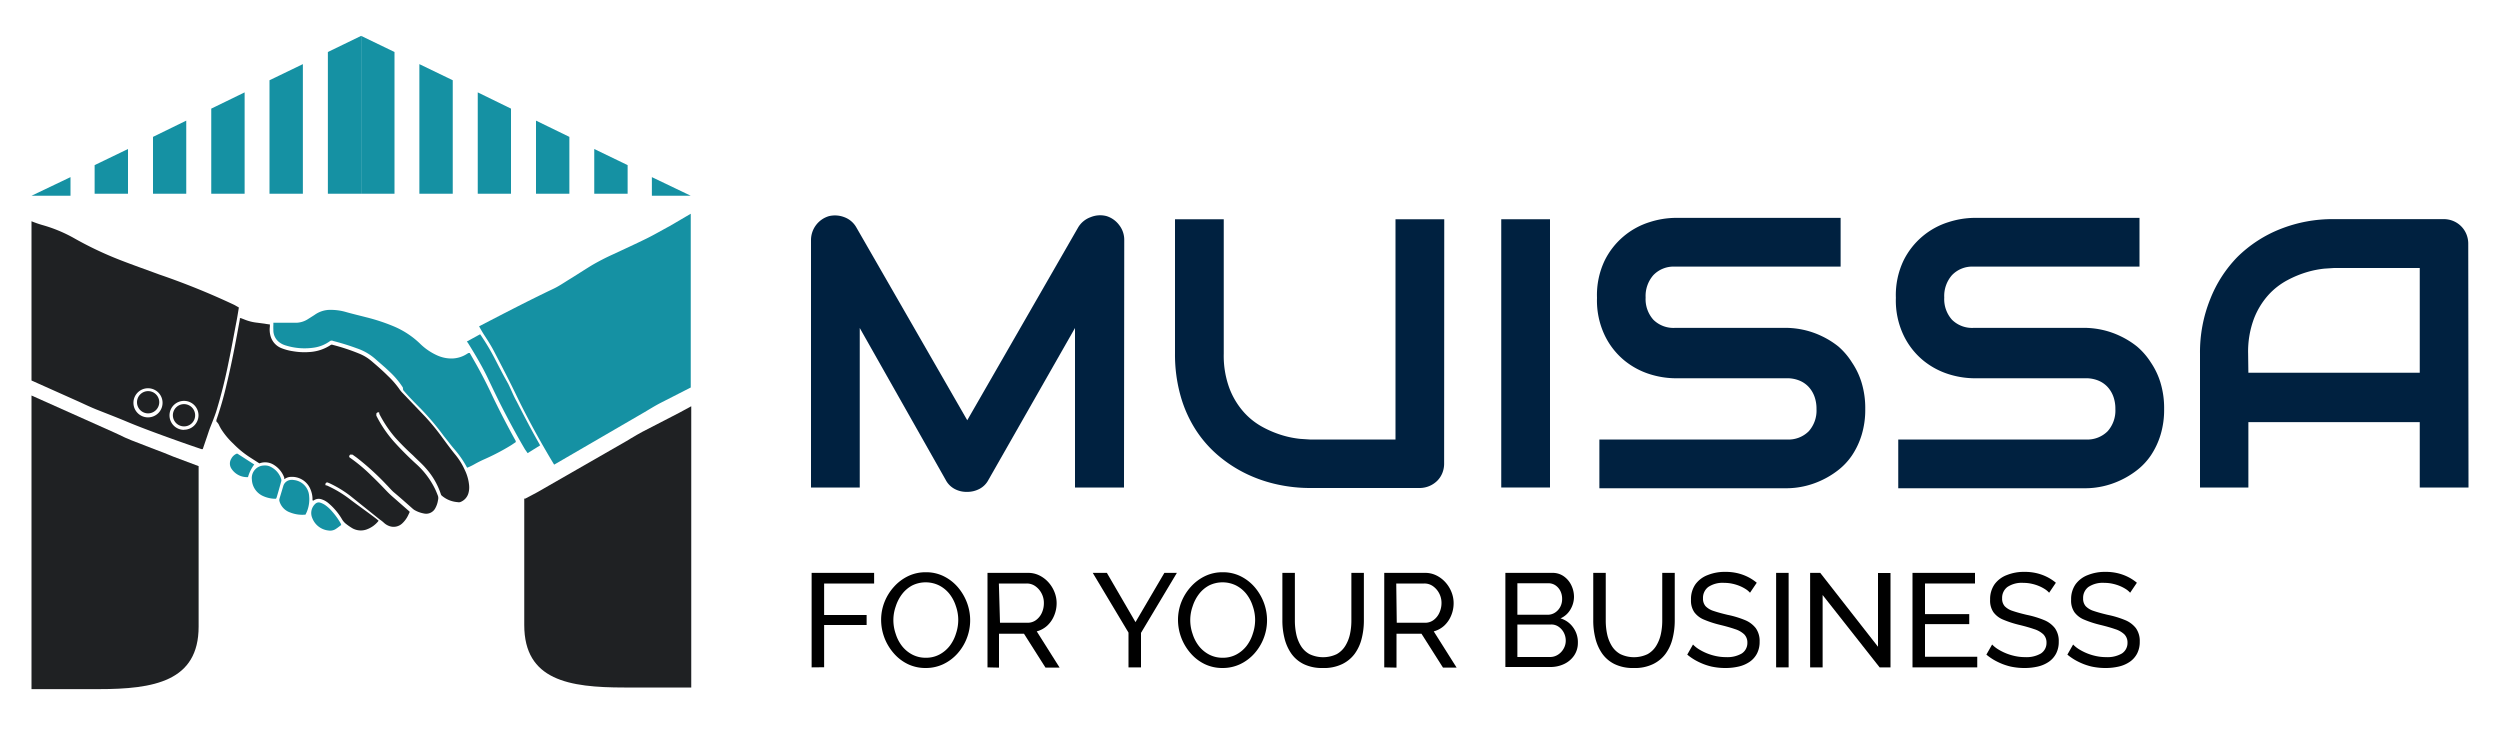
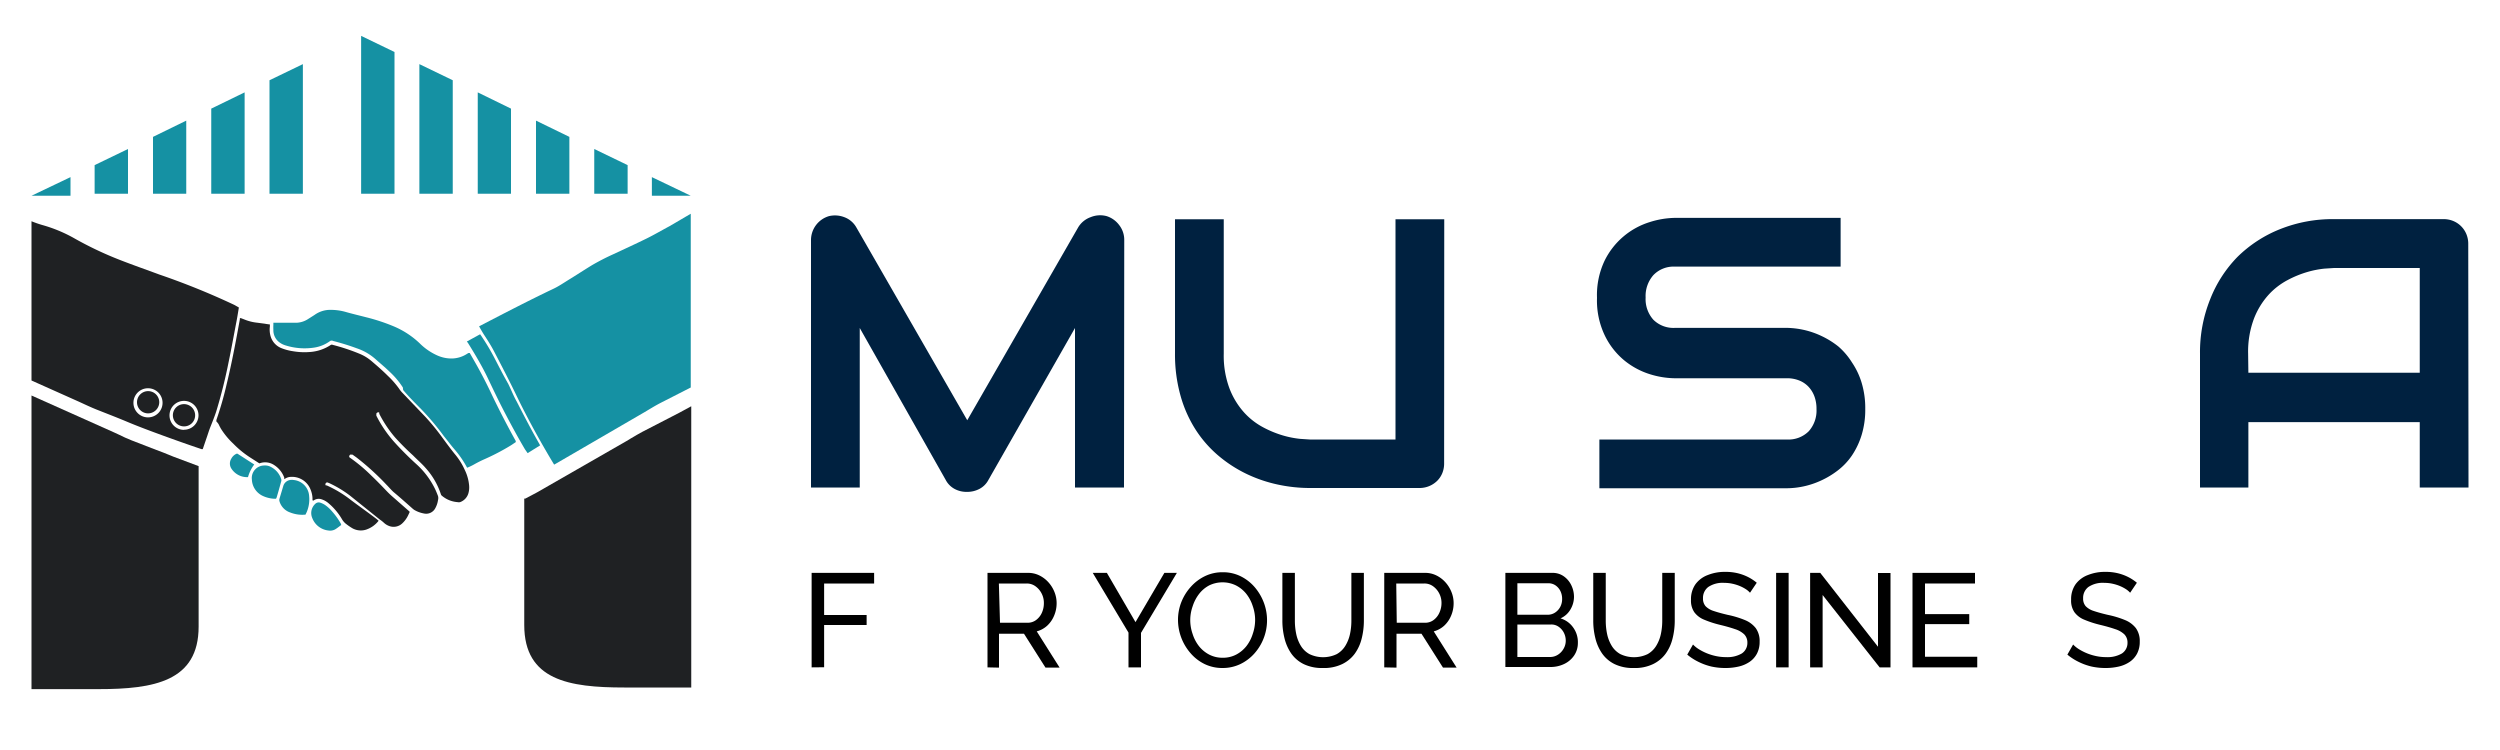
<svg xmlns="http://www.w3.org/2000/svg" id="Layer_1" data-name="Layer 1" viewBox="0 0 200 60">
  <defs>
    <style>.cls-1{fill:#002140;}.cls-2{fill:#1f2123;}.cls-3{fill:#1591a3;}</style>
  </defs>
  <title>Artboard 1</title>
  <path class="cls-1" d="M89.92,39H86V26.24L79.07,38.4a1.7,1.7,0,0,1-.71.71,2.09,2.09,0,0,1-1,.24,2,2,0,0,1-1-.24,1.72,1.72,0,0,1-.7-.71L68.78,26.24V39h-3.9V19.2a2,2,0,0,1,1.44-1.91,2.07,2.07,0,0,1,.63-.05,2.1,2.1,0,0,1,.61.14,1.83,1.83,0,0,1,.94.8l8.88,15.44,8.88-15.44a1.91,1.91,0,0,1,1-.81,2,2,0,0,1,1.27-.08,2,2,0,0,1,1,.71,1.91,1.91,0,0,1,.41,1.2Z" />
  <path class="cls-1" d="M115.53,37.08a2,2,0,0,1-.15.78,1.85,1.85,0,0,1-.42.62,2,2,0,0,1-.63.41,2,2,0,0,1-.77.15h-8.79a12.14,12.14,0,0,1-2.52-.27,11.21,11.21,0,0,1-2.47-.83,10.58,10.58,0,0,1-2.24-1.43,9.34,9.34,0,0,1-1.84-2.06,10,10,0,0,1-1.24-2.73A12.18,12.18,0,0,1,94,28.29V17.54h3.9V28.29a7.5,7.5,0,0,0,.46,2.79A6.16,6.16,0,0,0,99.53,33a5.61,5.61,0,0,0,1.55,1.2,8.33,8.33,0,0,0,1.6.65,7.67,7.67,0,0,0,1.34.26l.76.05h6.86V17.54h3.9Z" />
-   <path class="cls-1" d="M124,39h-3.9V17.54H124Z" />
  <path class="cls-1" d="M149.22,32.72a6.86,6.86,0,0,1-.29,2.08,6.2,6.2,0,0,1-.77,1.63,5.16,5.16,0,0,1-1.13,1.2,6.9,6.9,0,0,1-1.34.81,6.68,6.68,0,0,1-1.4.47,6.52,6.52,0,0,1-1.34.15h-15v-3.9h15a2.29,2.29,0,0,0,1.75-.66,2.48,2.48,0,0,0,.62-1.77,2.86,2.86,0,0,0-.16-1,2.29,2.29,0,0,0-.47-.78,2.08,2.08,0,0,0-.75-.51,2.59,2.59,0,0,0-1-.18h-9a7,7,0,0,1-2-.34,6.11,6.11,0,0,1-2-1.09,5.93,5.93,0,0,1-1.56-2,6.46,6.46,0,0,1-.62-3,6.41,6.41,0,0,1,.62-3,6,6,0,0,1,3.59-3.06,7,7,0,0,1,2-.34h13.28v3.9H134a2.24,2.24,0,0,0-1.73.68,2.53,2.53,0,0,0-.62,1.79,2.47,2.47,0,0,0,.62,1.78,2.28,2.28,0,0,0,1.73.65h9a6.9,6.9,0,0,1,1.34.17,6.7,6.7,0,0,1,1.4.49,6.77,6.77,0,0,1,1.33.83A5.63,5.63,0,0,1,148.16,29a5.93,5.93,0,0,1,.77,1.62A7,7,0,0,1,149.22,32.72Z" />
-   <path class="cls-1" d="M173.13,32.72a6.86,6.86,0,0,1-.29,2.08,6.2,6.2,0,0,1-.77,1.63,5.16,5.16,0,0,1-1.13,1.2,6.9,6.9,0,0,1-1.34.81,6.68,6.68,0,0,1-1.4.47,6.52,6.52,0,0,1-1.34.15h-15v-3.9h15a2.29,2.29,0,0,0,1.75-.66,2.48,2.48,0,0,0,.62-1.77,2.86,2.86,0,0,0-.16-1,2.29,2.29,0,0,0-.47-.78,2.08,2.08,0,0,0-.75-.51,2.59,2.59,0,0,0-1-.18h-9a7,7,0,0,1-2-.34,6.11,6.11,0,0,1-2-1.09,5.93,5.93,0,0,1-1.56-2,6.46,6.46,0,0,1-.62-3,6.41,6.41,0,0,1,.62-3,6,6,0,0,1,3.59-3.06,7,7,0,0,1,2-.34h13.28v3.9H157.89a2.24,2.24,0,0,0-1.73.68,2.53,2.53,0,0,0-.62,1.79,2.47,2.47,0,0,0,.62,1.78,2.28,2.28,0,0,0,1.73.65h9a6.9,6.9,0,0,1,1.34.17,6.7,6.7,0,0,1,1.4.49,6.77,6.77,0,0,1,1.33.83A5.63,5.63,0,0,1,172.07,29a5.93,5.93,0,0,1,.77,1.62A7,7,0,0,1,173.13,32.72Z" />
  <path class="cls-1" d="M197.48,39h-3.9V33.77H179.87V39H176V28.29a11.34,11.34,0,0,1,.81-4.34A10.12,10.12,0,0,1,179,20.55a10.25,10.25,0,0,1,3.41-2.22,11.33,11.33,0,0,1,4.29-.8h8.79a2,2,0,0,1,.77.15,1.93,1.93,0,0,1,1.05,1.05,2,2,0,0,1,.15.77Zm-17.61-9.18h13.71V21.44h-6.86l-.76.05a7.72,7.72,0,0,0-1.34.26,8.37,8.37,0,0,0-1.6.65,5.61,5.61,0,0,0-1.55,1.2,6.14,6.14,0,0,0-1.16,1.91,7.52,7.52,0,0,0-.46,2.78Z" />
  <path d="M64.93,53.39V45.83h5v.85h-4V49.2h3.4V50h-3.4v3.38Z" />
-   <path d="M74.06,53.44a3.24,3.24,0,0,1-1.45-.32,3.52,3.52,0,0,1-1.12-.87,4.07,4.07,0,0,1-1-2.65,3.89,3.89,0,0,1,.27-1.44,4,4,0,0,1,.76-1.22,3.65,3.65,0,0,1,1.13-.85,3.21,3.21,0,0,1,1.42-.31,3.15,3.15,0,0,1,1.45.33,3.57,3.57,0,0,1,1.12.88,4.16,4.16,0,0,1,.72,1.23,4,4,0,0,1-.76,4.06,3.58,3.58,0,0,1-1.13.85A3.25,3.25,0,0,1,74.06,53.44Zm-2.59-3.83a3.37,3.37,0,0,0,.19,1.11,3.07,3.07,0,0,0,.53,1,2.55,2.55,0,0,0,.82.66,2.3,2.3,0,0,0,1.06.24,2.27,2.27,0,0,0,1.09-.26,2.56,2.56,0,0,0,.81-.68,3.11,3.11,0,0,0,.51-1,3.41,3.41,0,0,0,.18-1.08,3.33,3.33,0,0,0-.19-1.11,3.1,3.1,0,0,0-.53-1,2.53,2.53,0,0,0-.82-.66,2.45,2.45,0,0,0-2.13,0,2.5,2.5,0,0,0-.81.68,3.22,3.22,0,0,0-.52,1A3.3,3.3,0,0,0,71.47,49.61Z" />
  <path d="M79,53.39V45.83h3.24a2,2,0,0,1,.92.21,2.4,2.4,0,0,1,.72.55,2.59,2.59,0,0,1,.48.78,2.37,2.37,0,0,1,.17.88,2.53,2.53,0,0,1-.2,1,2.27,2.27,0,0,1-.55.8,2,2,0,0,1-.84.46l1.83,2.9H83.64l-1.72-2.71h-2v2.71Zm1-3.57H82.2a1.12,1.12,0,0,0,.69-.22,1.47,1.47,0,0,0,.46-.58,1.85,1.85,0,0,0,.16-.78,1.63,1.63,0,0,0-.19-.78,1.6,1.6,0,0,0-.5-.57,1.17,1.17,0,0,0-.68-.21H79.91Z" />
  <path d="M88.55,45.83l2.29,3.94,2.31-3.94h1l-2.87,4.8v2.76h-1V50.61l-2.86-4.78Z" />
  <path d="M97.81,53.44a3.24,3.24,0,0,1-1.45-.32,3.52,3.52,0,0,1-1.12-.87,4.07,4.07,0,0,1-1-2.65,3.89,3.89,0,0,1,.27-1.44,4,4,0,0,1,.76-1.22,3.65,3.65,0,0,1,1.13-.85,3.21,3.21,0,0,1,1.42-.31,3.15,3.15,0,0,1,1.45.33,3.57,3.57,0,0,1,1.12.88,4.16,4.16,0,0,1,.72,1.23,4,4,0,0,1-.76,4.06,3.58,3.58,0,0,1-1.13.85A3.25,3.25,0,0,1,97.81,53.44Zm-2.59-3.83a3.37,3.37,0,0,0,.19,1.11,3.07,3.07,0,0,0,.53,1,2.55,2.55,0,0,0,.82.66,2.3,2.3,0,0,0,1.06.24,2.27,2.27,0,0,0,1.09-.26,2.56,2.56,0,0,0,.81-.68,3.11,3.11,0,0,0,.51-1,3.41,3.41,0,0,0,.18-1.08,3.33,3.33,0,0,0-.19-1.11,3.1,3.1,0,0,0-.53-1,2.54,2.54,0,0,0-.82-.66,2.45,2.45,0,0,0-2.13,0,2.5,2.5,0,0,0-.81.68,3.22,3.22,0,0,0-.52,1A3.3,3.3,0,0,0,95.22,49.61Z" />
  <path d="M105.82,53.44a3.33,3.33,0,0,1-1.52-.31,2.63,2.63,0,0,1-1-.85,3.68,3.68,0,0,1-.54-1.22,5.76,5.76,0,0,1-.17-1.4V45.83h1v3.82a5.19,5.19,0,0,0,.11,1.08,3,3,0,0,0,.37.94,1.87,1.87,0,0,0,.69.66,2.53,2.53,0,0,0,2.18,0,1.9,1.9,0,0,0,.69-.67,3,3,0,0,0,.37-.94,5.06,5.06,0,0,0,.11-1.06V45.83h1v3.82a5.84,5.84,0,0,1-.18,1.45,3.47,3.47,0,0,1-.56,1.21,2.7,2.7,0,0,1-1,.82A3.32,3.32,0,0,1,105.82,53.44Z" />
  <path d="M110.74,53.39V45.83H114a2,2,0,0,1,.92.21,2.4,2.4,0,0,1,.72.55,2.59,2.59,0,0,1,.48.78,2.37,2.37,0,0,1,.17.88,2.53,2.53,0,0,1-.2,1,2.27,2.27,0,0,1-.55.8,2,2,0,0,1-.84.46l1.83,2.9h-1.09l-1.72-2.71h-2v2.71Zm1-3.57H114a1.12,1.12,0,0,0,.69-.22,1.47,1.47,0,0,0,.46-.58,1.85,1.85,0,0,0,.17-.78,1.63,1.63,0,0,0-.19-.78,1.6,1.6,0,0,0-.5-.57,1.17,1.17,0,0,0-.68-.21H111.7Z" />
  <path d="M126.23,51.44a1.77,1.77,0,0,1-.3,1,2,2,0,0,1-.8.68,2.52,2.52,0,0,1-1.11.24h-3.59V45.83h3.76a1.53,1.53,0,0,1,.92.28,1.85,1.85,0,0,1,.6.72,2.14,2.14,0,0,1,.21.92,2,2,0,0,1-.28,1,1.72,1.72,0,0,1-.8.72,1.9,1.9,0,0,1,1,.71A2,2,0,0,1,126.23,51.44Zm-4.84-4.78v2.52h2.41a1.07,1.07,0,0,0,.6-.17,1.23,1.23,0,0,0,.42-.46,1.31,1.31,0,0,0,.15-.63,1.4,1.4,0,0,0-.14-.64,1.19,1.19,0,0,0-.39-.45,1,1,0,0,0-.57-.17Zm3.87,4.61a1.39,1.39,0,0,0-.15-.65,1.3,1.3,0,0,0-.42-.48,1,1,0,0,0-.6-.18h-2.7v2.6H124a1.15,1.15,0,0,0,.63-.18,1.33,1.33,0,0,0,.45-.47A1.27,1.27,0,0,0,125.26,51.27Z" />
  <path d="M130.69,53.44a3.33,3.33,0,0,1-1.52-.31,2.63,2.63,0,0,1-1-.85,3.68,3.68,0,0,1-.54-1.22,5.76,5.76,0,0,1-.17-1.4V45.83h1v3.82a5.19,5.19,0,0,0,.11,1.08,3,3,0,0,0,.37.94,1.87,1.87,0,0,0,.69.66,2.53,2.53,0,0,0,2.18,0,1.9,1.9,0,0,0,.69-.67,3,3,0,0,0,.37-.94,5.06,5.06,0,0,0,.11-1.06V45.83h1v3.82a5.84,5.84,0,0,1-.18,1.45,3.47,3.47,0,0,1-.56,1.21,2.7,2.7,0,0,1-1,.82A3.32,3.32,0,0,1,130.69,53.44Z" />
  <path d="M140,47.42a1.58,1.58,0,0,0-.34-.29,3,3,0,0,0-.48-.25,3.38,3.38,0,0,0-.58-.18,3,3,0,0,0-.65-.07,2.06,2.06,0,0,0-1.29.33,1.09,1.09,0,0,0-.42.9.91.91,0,0,0,.21.64,1.53,1.53,0,0,0,.65.38q.44.15,1.12.31a7.63,7.63,0,0,1,1.36.41,2.11,2.11,0,0,1,.88.65,1.76,1.76,0,0,1,.31,1.09,2,2,0,0,1-.21.94,1.82,1.82,0,0,1-.58.66,2.58,2.58,0,0,1-.87.38,4.59,4.59,0,0,1-1.09.12,5.14,5.14,0,0,1-1.12-.12,4.83,4.83,0,0,1-1-.36,4.44,4.44,0,0,1-.92-.59l.46-.81a2.37,2.37,0,0,0,.44.36,4.24,4.24,0,0,0,1.37.56,3.79,3.79,0,0,0,.83.09,2.29,2.29,0,0,0,1.26-.29,1,1,0,0,0,.45-.85.93.93,0,0,0-.25-.68,1.89,1.89,0,0,0-.74-.42q-.49-.17-1.19-.34a8.21,8.21,0,0,1-1.29-.42,1.81,1.81,0,0,1-.78-.6,1.64,1.64,0,0,1-.26-1,2.07,2.07,0,0,1,.35-1.22,2.16,2.16,0,0,1,1-.75,3.63,3.63,0,0,1,1.39-.25,4.06,4.06,0,0,1,1,.11,3.86,3.86,0,0,1,.82.3,3.63,3.63,0,0,1,.7.46Z" />
  <path d="M142.09,53.39V45.83h1v7.56Z" />
  <path d="M145.81,47.6v5.79h-1V45.83h.81l4.62,5.91v-5.9h1v7.55h-.87Z" />
  <path d="M158.18,52.54v.85H153V45.83h5v.85H154v2.45h3.54v.8H154v2.61Z" />
-   <path d="M163.93,47.42a1.58,1.58,0,0,0-.34-.29,3,3,0,0,0-.48-.25,3.38,3.38,0,0,0-.58-.18,3,3,0,0,0-.65-.07,2.06,2.06,0,0,0-1.29.33,1.09,1.09,0,0,0-.42.9.91.91,0,0,0,.21.64,1.53,1.53,0,0,0,.65.38q.44.15,1.12.31a7.63,7.63,0,0,1,1.36.41,2.11,2.11,0,0,1,.88.65,1.76,1.76,0,0,1,.31,1.09,2,2,0,0,1-.21.94,1.82,1.82,0,0,1-.58.66,2.58,2.58,0,0,1-.87.38,4.59,4.59,0,0,1-1.09.12,5.14,5.14,0,0,1-1.12-.12,4.83,4.83,0,0,1-1-.36,4.44,4.44,0,0,1-.92-.59l.46-.81a2.37,2.37,0,0,0,.44.36,4.24,4.24,0,0,0,1.37.56,3.79,3.79,0,0,0,.83.09,2.29,2.29,0,0,0,1.26-.29,1,1,0,0,0,.45-.85.93.93,0,0,0-.25-.68,1.89,1.89,0,0,0-.74-.42q-.49-.17-1.19-.34a8.21,8.21,0,0,1-1.29-.42,1.81,1.81,0,0,1-.78-.6,1.64,1.64,0,0,1-.26-1,2.07,2.07,0,0,1,.35-1.22,2.16,2.16,0,0,1,1-.75,3.63,3.63,0,0,1,1.39-.25,4.06,4.06,0,0,1,1,.11,3.86,3.86,0,0,1,.82.3,3.63,3.63,0,0,1,.7.46Z" />
  <path d="M170.41,47.42a1.58,1.58,0,0,0-.34-.29,3,3,0,0,0-.48-.25,3.38,3.38,0,0,0-.58-.18,3,3,0,0,0-.65-.07,2.06,2.06,0,0,0-1.29.33,1.09,1.09,0,0,0-.42.9.91.91,0,0,0,.21.64,1.53,1.53,0,0,0,.65.38q.44.15,1.12.31a7.63,7.63,0,0,1,1.36.41,2.11,2.11,0,0,1,.88.65,1.76,1.76,0,0,1,.31,1.09,2,2,0,0,1-.21.94,1.82,1.82,0,0,1-.58.66,2.58,2.58,0,0,1-.87.38,4.59,4.59,0,0,1-1.09.12,5.14,5.14,0,0,1-1.12-.12,4.83,4.83,0,0,1-1-.36,4.44,4.44,0,0,1-.92-.59l.46-.81a2.37,2.37,0,0,0,.44.36,4.24,4.24,0,0,0,1.37.56,3.79,3.79,0,0,0,.83.09,2.29,2.29,0,0,0,1.26-.29,1,1,0,0,0,.45-.85.93.93,0,0,0-.25-.68,1.89,1.89,0,0,0-.74-.42q-.49-.17-1.19-.34a8.21,8.21,0,0,1-1.29-.42,1.81,1.81,0,0,1-.78-.6,1.64,1.64,0,0,1-.26-1,2.07,2.07,0,0,1,.35-1.22,2.16,2.16,0,0,1,1-.75,3.63,3.63,0,0,1,1.39-.25,4.06,4.06,0,0,1,1,.11,3.86,3.86,0,0,1,.82.3,3.63,3.63,0,0,1,.7.46Z" />
  <path class="cls-2" d="M18.74,24.39a58.68,58.68,0,0,0-6-2.43c-1-.37-2.08-.75-3.11-1.15A28.3,28.3,0,0,1,5.83,19a11.54,11.54,0,0,0-2.45-1,8.55,8.55,0,0,1-.86-.3V30.44L6.3,32.13c.46.21.92.43,1.39.62.83.33,1.67.65,2.5,1s1.9.75,2.86,1.1,2,.72,3.07,1.08l.1,0,.29-.85c.11-.31.2-.62.32-.92s.33-.82.47-1.25a40.59,40.59,0,0,0,1-4c.21-1,.4-2.06.6-3.1.08-.4.14-.8.21-1.21Zm-6.9,9a1.16,1.16,0,1,1,0-2.33,1.16,1.16,0,0,1,0,2.33Zm2.87,1a1.16,1.16,0,1,1,1.17-1.13A1.16,1.16,0,0,1,14.71,34.38Z" />
  <path class="cls-3" d="M55.26,17.1V31l-2.39,1.22c-.45.23-.88.5-1.32.76l-7.11,4.13-.11.06-.36-.6c-.93-1.58-1.81-3.19-2.61-4.84-.59-1.23-1.22-2.44-1.85-3.65-.24-.46-.52-.89-.8-1.32-.11-.17-.21-.35-.31-.52l-.07-.14.2-.1c1.93-1,3.85-2,5.79-2.92.39-.19.76-.44,1.13-.67.64-.39,1.26-.8,1.9-1.19a18.82,18.82,0,0,1,1.71-.88c.88-.41,1.77-.82,2.65-1.25.63-.31,1.24-.67,1.86-1Z" />
  <path class="cls-2" d="M30.29,41.66a2.12,2.12,0,0,1-1,.71,1.38,1.38,0,0,1-1.1-.11,4.6,4.6,0,0,1-.47-.32,1.29,1.29,0,0,1-.36-.4,4.9,4.9,0,0,0-1.1-1.3,1.56,1.56,0,0,0-.52-.29.69.69,0,0,0-.65.09l0,0C25,40.06,25,40,25,40a1.94,1.94,0,0,0-.06-.55,2.29,2.29,0,0,0-.14-.39,1.59,1.59,0,0,0-1.53-.91.91.91,0,0,0-.44.13l-.09.05,0-.12a2,2,0,0,0-.8-1,1.3,1.3,0,0,0-1.19-.14h0L20,36.59a7.66,7.66,0,0,1-1.33-1.09,6,6,0,0,1-1-1.21l-.12-.22a.91.91,0,0,0-.24-.35l0-.12a26.8,26.8,0,0,0,.81-2.81c.32-1.32.59-2.65.84-4l.23-1.25,0-.09.08,0,.26.1a3.74,3.74,0,0,0,1.08.27l.92.13.06,0,0,.17a1.92,1.92,0,0,0,.05.75,1.46,1.46,0,0,0,.92,1,4.15,4.15,0,0,0,.89.23,5.36,5.36,0,0,0,1.34.06,3.43,3.43,0,0,0,1.68-.57.17.17,0,0,1,.15,0,16.09,16.09,0,0,1,2.14.71,3.52,3.52,0,0,1,.93.56c.46.39.91.78,1.34,1.21a7.07,7.07,0,0,1,.88,1,2.34,2.34,0,0,0,.23.3l1.91,2A18.45,18.45,0,0,1,35.38,35c.33.45.66.9,1,1.32a5.39,5.39,0,0,1,.8,1.27,3.54,3.54,0,0,1,.35,1.25,1.72,1.72,0,0,1-.06.63,1.07,1.07,0,0,1-.66.7.5.5,0,0,1-.21,0,2.18,2.18,0,0,1-1.26-.52.25.25,0,0,1-.07-.11,5.82,5.82,0,0,0-1.22-2.1c-.31-.36-.68-.67-1-1A20.73,20.73,0,0,1,31.61,35a9.61,9.61,0,0,1-1.27-1.9.57.57,0,0,0,0-.09.13.13,0,0,0-.16,0,.13.13,0,0,0-.07.15.45.45,0,0,0,0,.1,9.75,9.75,0,0,0,1.43,2.1,25,25,0,0,0,1.79,1.79,6.52,6.52,0,0,1,1.49,2c.08.17.15.35.22.53a.6.6,0,0,1,0,.33,1.87,1.87,0,0,1-.23.67.82.82,0,0,1-.89.4,2.32,2.32,0,0,1-.8-.3l-.1-.08c-.51-.45-1-.89-1.54-1.34-.2-.18-.38-.4-.57-.59a20.78,20.78,0,0,0-2.4-2.18l-.31-.22-.1,0a.11.11,0,0,0-.14.07.13.13,0,0,0,0,.15l0,0a13.08,13.08,0,0,1,1.76,1.47c.4.38.79.78,1.17,1.18s.61.57.92.85l.89.78.08.08-.13.28a2.15,2.15,0,0,1-.49.66,1,1,0,0,1-1,.2,1.25,1.25,0,0,1-.46-.28,2.61,2.61,0,0,0-.32-.25L28,39.65a9,9,0,0,0-1.66-1l-.13-.05a.13.13,0,0,0-.15.06.14.14,0,0,0,0,.17l.07,0A9.33,9.33,0,0,1,28.07,40c.69.52,1.38,1,2.08,1.54Z" />
  <path class="cls-3" d="M37.58,28.24l.4.7c.52.91,1,1.85,1.44,2.79q.87,1.8,1.84,3.55l0,.09-.39.26a17.87,17.87,0,0,1-2.19,1.14c-.24.11-.48.23-.71.36a4.7,4.7,0,0,1-.6.29l-.06-.11a7.87,7.87,0,0,0-1-1.42c-.28-.33-.54-.68-.8-1a20.6,20.6,0,0,0-1.79-2.13c-.5-.51-1-1-1.47-1.56L32.23,31a6.5,6.5,0,0,0-1.07-1.27c-.36-.35-.75-.67-1.12-1a4.35,4.35,0,0,0-1.51-.87,18.68,18.68,0,0,0-1.87-.58.26.26,0,0,0-.25,0,2.86,2.86,0,0,1-1.29.53,5.07,5.07,0,0,1-2.25-.17,1.58,1.58,0,0,1-.54-.27,1.2,1.2,0,0,1-.46-1,3.06,3.06,0,0,1,0-.37c0-.06,0-.11,0-.18h.51l1.35,0a1.82,1.82,0,0,0,.84-.25l.46-.29.14-.09a2.13,2.13,0,0,1,1.32-.4,4.32,4.32,0,0,1,1.18.17c.53.15,1.08.28,1.62.42a15.15,15.15,0,0,1,2.19.72,6.86,6.86,0,0,1,2.1,1.37,4.7,4.7,0,0,0,1.37.95,2.77,2.77,0,0,0,1.2.26,2.31,2.31,0,0,0,1.24-.39l.09-.05Z" />
  <path class="cls-3" d="M37.35,27.32l1.06-.58.07.1a17.77,17.77,0,0,1,1.18,2c.32.62.64,1.24,1,1.87.23.47.44,1,.68,1.42.58,1.13,1.17,2.27,1.8,3.37l.07.13-1,.62L42,35.95c-.59-1-1.13-2-1.65-3S39.43,31.1,39,30.2s-1-1.86-1.56-2.76Z" />
  <path class="cls-3" d="M24.44,41.17A2.63,2.63,0,0,1,23.22,41a1.34,1.34,0,0,1-.86-.89.37.37,0,0,1,0-.22l.3-1a.68.68,0,0,1,.55-.49.76.76,0,0,1,.28,0,1.37,1.37,0,0,1,1.24,1.27,2.61,2.61,0,0,1-.19,1.29Z" />
  <path class="cls-3" d="M22.08,39.9a2.21,2.21,0,0,1-.61-.07,2.39,2.39,0,0,1-.41-.14,1.51,1.51,0,0,1-.91-1.33,1,1,0,0,1,1-1.12.93.93,0,0,1,.49.1,1.65,1.65,0,0,1,.86,1,.3.3,0,0,1,0,.16c-.12.44-.24.87-.37,1.3Z" />
  <path class="cls-3" d="M27.3,42c-.17.12-.32.25-.49.35a.83.83,0,0,1-.54.09,1.56,1.56,0,0,1-1.29-1,1,1,0,0,1,.24-1.13.39.39,0,0,1,.42-.09,1.61,1.61,0,0,1,.35.17,2.92,2.92,0,0,1,.59.54,5.61,5.61,0,0,1,.68.95Z" />
  <path class="cls-3" d="M19.84,38.17a1.49,1.49,0,0,1-1.34-.7.74.74,0,0,1,0-.77.86.86,0,0,1,.4-.39.11.11,0,0,1,.12,0l1.32.85A3,3,0,0,0,19.84,38.17Z" />
  <path class="cls-2" d="M11.84,33.07a.89.89,0,1,1,.9-.87A.9.9,0,0,1,11.84,33.07Z" />
  <path class="cls-2" d="M14.7,34.11a.89.89,0,1,1,.91-.87A.88.88,0,0,1,14.7,34.11Z" />
  <path class="cls-2" d="M13.05,36.2l-.74-.28-1.78-.69c-.36-.14-.7-.3-1-.45l-.39-.18L2.52,31.64V55.13H7.89c4.42,0,8-.62,8-5V37.29l-2-.75Z" />
  <path class="cls-2" d="M54.38,33l-3,1.55c-.29.15-.58.33-.89.51l-.38.23L43,39.37l-.11.06-.87.46-.08,0V50c0,4.42,3.58,5,8,5h5.36V32.5Z" />
  <polygon class="cls-3" points="19.57 7.39 19.57 15.5 16.9 15.5 16.9 8.69 19.57 7.39" />
  <polygon class="cls-3" points="14.9 9.65 14.9 15.5 12.24 15.5 12.24 10.95 14.9 9.65" />
  <polygon class="cls-3" points="10.24 11.92 10.24 15.5 7.57 15.5 7.57 13.21 10.24 11.92" />
  <polygon class="cls-3" points="24.23 5.13 24.23 15.5 21.56 15.5 21.56 6.42 24.23 5.13" />
-   <polygon class="cls-3" points="28.89 2.87 28.89 15.5 26.23 15.5 26.23 4.16 28.89 2.87" />
  <polygon class="cls-3" points="5.64 15.66 2.52 15.66 5.64 14.17 5.64 15.66" />
  <polygon class="cls-3" points="38.22 7.39 38.22 15.5 40.88 15.5 40.88 8.69 38.22 7.39" />
  <polygon class="cls-3" points="42.88 9.65 42.88 15.5 45.55 15.5 45.55 10.95 42.88 9.65" />
  <polygon class="cls-3" points="47.54 11.92 47.54 15.5 50.21 15.5 50.21 13.21 47.54 11.92" />
  <polygon class="cls-3" points="33.55 5.13 33.55 15.5 36.22 15.5 36.22 6.42 33.55 5.13" />
  <polygon class="cls-3" points="28.89 2.87 28.89 15.5 31.56 15.5 31.56 4.16 28.89 2.87" />
  <polygon class="cls-3" points="52.15 15.66 55.26 15.66 52.15 14.17 52.15 15.66" />
</svg>